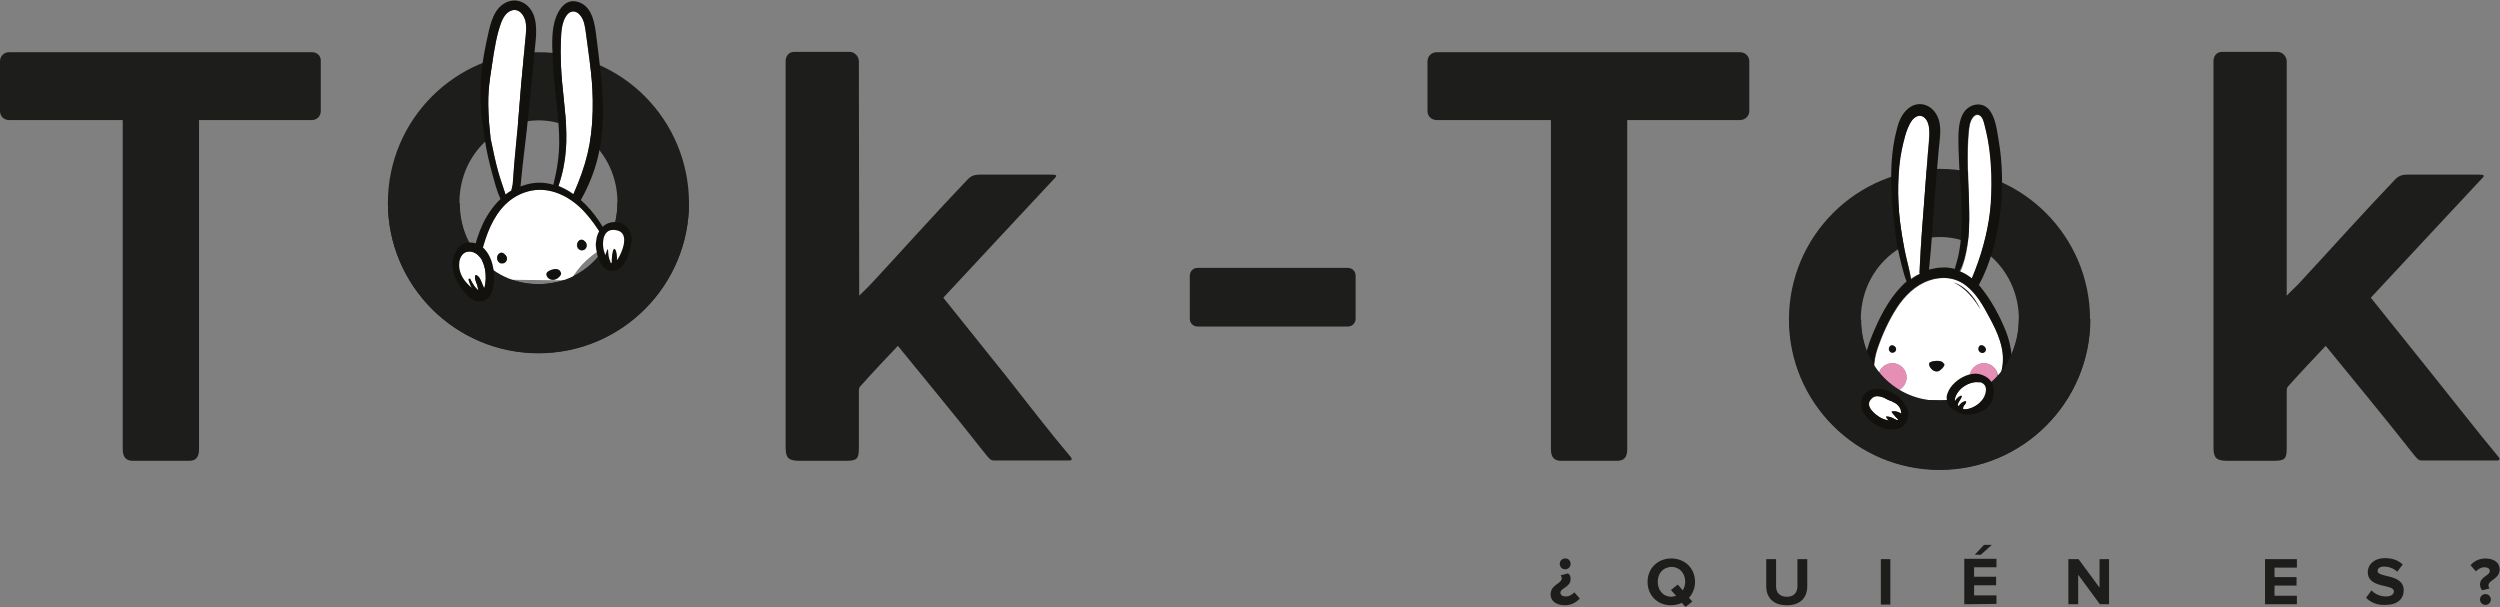
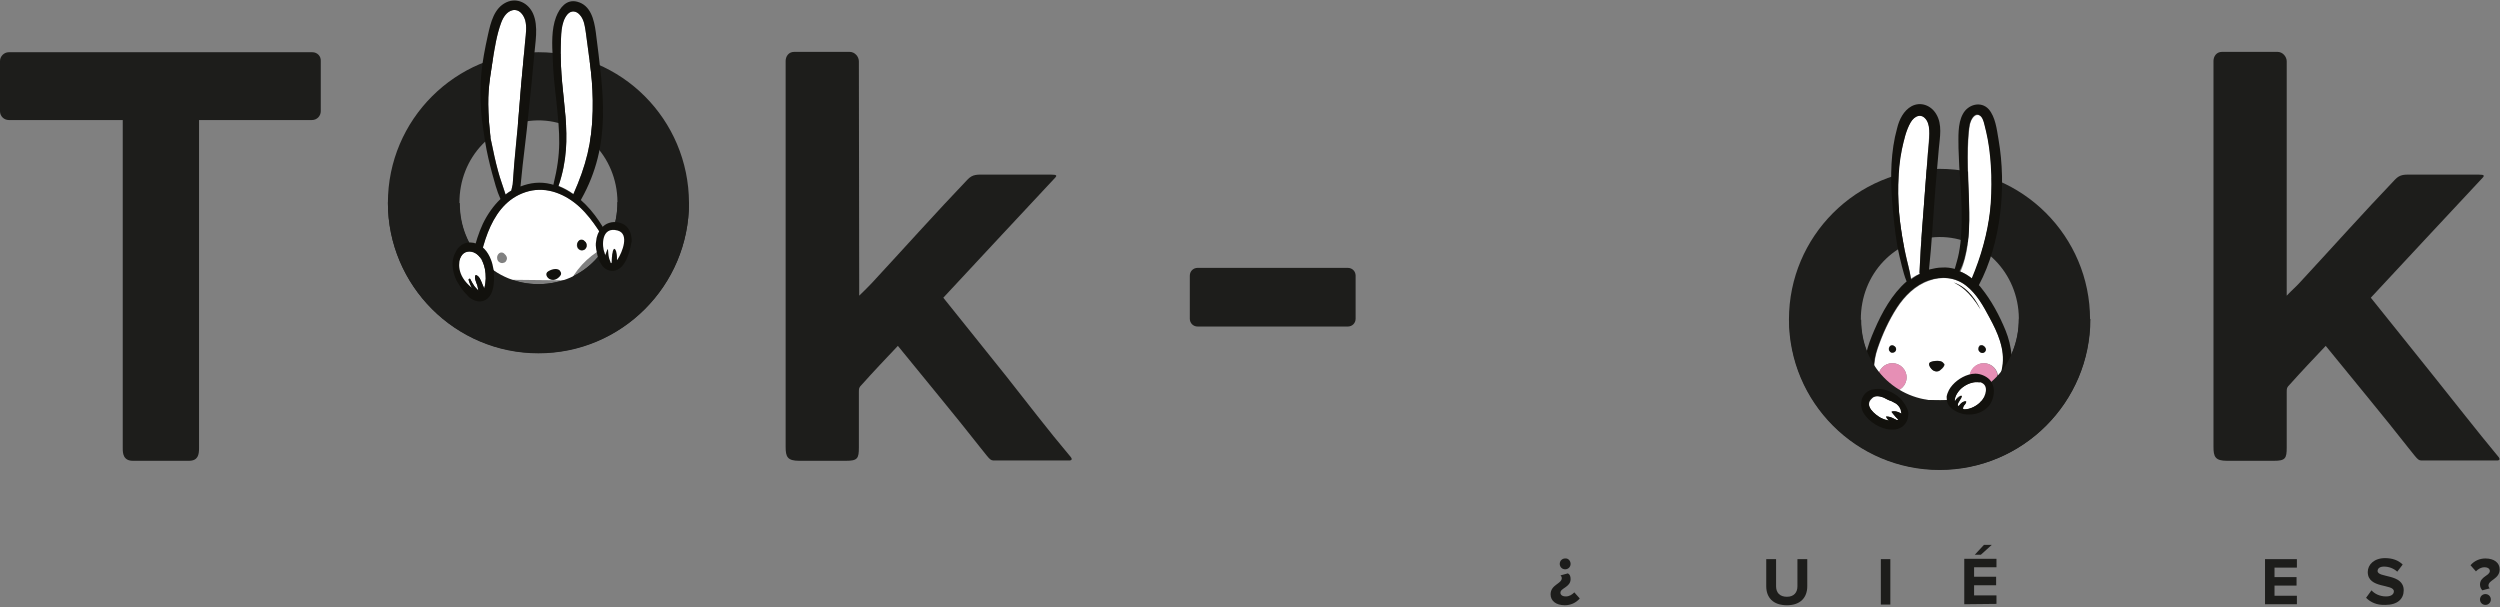
<svg xmlns="http://www.w3.org/2000/svg" version="1.1" id="Capa_1" x="0px" y="0px" viewBox="0 0 737.3 179.1" style="enable-background:new 0 0 737.3 179.1;" xml:space="preserve">
  <rect x="0" y="0" width="737.3" height="179.1" fill="#808080" stroke="none" />
  <style type="text/css">
	.st0{fill:#1D1D1B;}
	.st1{fill:#FFFFFF;}
	.st2{fill:#12110D;}
	.st3{fill:#E68FB5;}
</style>
  <path class="st0" d="M253.3,18.1c0-1.4-1.2-2.8-2.7-2.8h-16.4c-1.6,0-2.5,1.3-2.5,2.7v113.8c0,2.9,0.5,4.1,4,4.1h13.8  c3.4,0,3.8-0.7,3.8-3.9v-16.3c0-1.2,0-1.4,0.9-2.3c3.4-3.8,6.9-7.5,10.6-11.4c7.7,9.5,17.2,20.9,24.4,30.1c3.3,4.1,2.7,3.7,5,3.7  h21.3c0.1,0,1-0.1,0.3-1c-7-8.3-12.9-16.1-19-23.8c-6.2-7.7-12.3-15.4-18.6-23.2c10.9-11.7,21.2-22.8,32.9-35.3c0.7-0.7,0.6-1-1-1  h-19.5c-2.4,0-3.7-0.2-5.3,1.5c-9,9.4-19.3,20.9-28.2,30.5c-1,1.1-2,2-3.7,3.7L253.3,18.1L253.3,18.1z" />
  <path class="st0" d="M158.8,15.4c-24.5,0-44.4,19.9-44.4,44.4s19.9,44.4,44.4,44.4s44.4-19.9,44.4-44.4  C203.1,35.2,183.3,15.4,158.8,15.4 M158.9,83.8c-13.2,0.1-23.4-10.3-23.4-23.9c-0.1-13.5,10.1-24.2,23.1-24.4  c12.9-0.1,23.4,10.6,23.5,24C182.1,73.2,172.1,83.7,158.9,83.8" />
  <path class="st0" d="M92.1,15.4h-1H4.5H2.6C1.2,15.4,0,16.6,0,18v14.8c0,1.5,1.2,2.6,2.6,2.6h33.6c0,2.3,0,4.7,0,6.4v90.5  c0,1.3,0.1,3.6,3,3.6h16.5c2.7,0,3-1.8,3-3.7c0-29.8,0-61.9,0-91.8v-5h33.3c1.5,0,2.6-1.2,2.6-2.6V18C94.7,16.6,93.6,15.4,92.1,15.4  " />
  <path class="st0" d="M674.4,18.1c0-1.4-1.2-2.8-2.7-2.8h-16.4c-1.6,0-2.5,1.3-2.5,2.7v113.8c0,2.9,0.5,4.1,4,4.1h13.8  c3.4,0,3.8-0.7,3.8-3.9v-16.3c0-1.2,0-1.4,0.9-2.3c3.4-3.8,6.9-7.5,10.6-11.4c7.7,9.5,17.2,20.9,24.4,30.1c3.3,4.1,2.7,3.7,5,3.7  h21.3c0.1,0,1-0.1,0.3-1c-6.9-8.3-12.9-16.1-19.1-23.8c-6.2-7.7-12.3-15.4-18.6-23.2c10.9-11.7,21.2-22.8,32.9-35.3  c0.7-0.7,0.6-1-1-1h-19.5c-2.4,0-3.7-0.2-5.3,1.5c-9,9.4-19.3,20.9-28.2,30.5c-1,1.1-2.1,2-3.7,3.7L674.4,18.1L674.4,18.1z" />
  <path class="st0" d="M572,49.8c-24.5,0-44.4,19.9-44.4,44.4s19.9,44.4,44.4,44.4s44.4-19.9,44.4-44.4S596.5,49.8,572,49.8   M572.2,118.2c-13.2,0.1-23.4-10.3-23.4-23.9c-0.1-13.5,10.1-24.2,23.1-24.4c12.9-0.1,23.4,10.6,23.5,24  C595.4,107.6,585.3,118.1,572.2,118.2" />
-   <path class="st0" d="M513.2,15.4h-1h-86.6h-1.9c-1.5,0-2.7,1.2-2.7,2.6v14.8c0,1.5,1.2,2.6,2.7,2.6h33.7c0,2.3,0,4.7,0,6.4v90.5  c0,1.3,0.1,3.6,3,3.6h16.5c2.7,0,3-1.8,3-3.7c0-29.8,0-61.9,0-91.8v-5h33.3c1.5,0,2.7-1.2,2.7-2.6V18  C515.9,16.6,514.7,15.4,513.2,15.4" />
  <path class="st0" d="M397.5,96.3c1.3,0,2.3-1,2.3-2.3V81.3c0-1.3-1-2.3-2.3-2.3h-0.9h-41.8h-1.6c-1.3,0-2.3,1-2.3,2.3V94  c0,1.3,1,2.3,2.3,2.3h29.1" />
  <path class="st0" d="M463.2,170.8c0,2.4-3,2.6-3,4c0,0.6,0.5,1.1,1.6,1.1c1,0,1.8-0.5,2.5-1.2l1.6,1.8c-1.1,1.3-2.7,2-4.4,2  c-2.6,0-4.2-1.3-4.2-3.2c0-2.9,3.3-3.1,3.3-4.8c0-0.3-0.2-0.7-0.4-0.8l2.2-0.6C463,169.4,463.2,170,463.2,170.8 M463.2,166.3  c0,0.9-0.7,1.6-1.6,1.6s-1.6-0.7-1.6-1.6s0.7-1.6,1.6-1.6C462.5,164.6,463.2,165.4,463.2,166.3" />
-   <path class="st0" d="M485.9,171.6c0-4,3-6.9,7-6.9c4,0,7,2.9,7,6.9c0,1.9-0.7,3.5-1.8,4.7l1,1.1l-2,1.6l-1.1-1.2  c-0.9,0.4-2,0.7-3.2,0.7C488.8,178.5,485.9,175.6,485.9,171.6 M494.3,175.7l-1.5-1.7l2-1.6l1.5,1.7c0.4-0.7,0.7-1.6,0.7-2.5  c0-2.5-1.6-4.4-4-4.4c-2.5,0-4.1,1.9-4.1,4.4c0,2.5,1.6,4.4,4.1,4.4C493.4,175.9,493.8,175.9,494.3,175.7" />
  <path class="st0" d="M520.9,172.9v-8h2.9v8c0,1.9,1.1,3.1,3.2,3.1c2.1,0,3.1-1.3,3.1-3.1v-8h2.9v8c0,3.3-2,5.6-6,5.6  C522.9,178.5,520.9,176.2,520.9,172.9" />
  <rect x="554.7" y="164.9" class="st0" width="2.8" height="13.4" />
  <path class="st0" d="M579.3,178.2v-13.4h9.5v2.5h-6.6v2.8h6.5v2.5h-6.5v3h6.6v2.5L579.3,178.2L579.3,178.2z M584.2,163.6h-1.8  l2.7-2.9h2.3L584.2,163.6z" />
-   <polygon class="st0" points="619.3,178.2 612.9,169.5 612.9,178.2 610,178.2 610,164.9 613,164.9 619.2,173.3 619.2,164.9   622,164.9 622,178.2 " />
  <polygon class="st0" points="668,178.2 668,164.9 677.4,164.9 677.4,167.4 670.8,167.4 670.8,170.2 677.3,170.2 677.3,172.7   670.8,172.7 670.8,175.7 677.4,175.7 677.4,178.2 " />
  <path class="st0" d="M697.8,176.3l1.6-2.2c0.9,1,2.4,1.8,4.3,1.8c1.6,0,2.3-0.7,2.3-1.5c0-2.3-7.7-0.7-7.7-5.7  c0-2.2,1.9-4.1,5.1-4.1c2.1,0,3.9,0.6,5.2,1.9l-1.6,2.1c-1.1-1-2.5-1.5-3.9-1.5c-1.2,0-1.9,0.5-1.9,1.3c0,2.1,7.7,0.7,7.7,5.7  c0,2.5-1.8,4.3-5.4,4.3C700.9,178.5,699.1,177.6,697.8,176.3" />
  <path class="st0" d="M731.4,172.4c0-2.4,2.9-2.6,2.9-4c0-0.6-0.5-1.1-1.6-1.1c-1,0-1.8,0.5-2.5,1.2l-1.6-1.8c1.1-1.3,2.7-2,4.4-2  c2.6,0,4.2,1.3,4.2,3.2c0,2.9-3.3,3.1-3.3,4.8c0,0.3,0.2,0.7,0.4,0.8l-2.2,0.6C731.7,173.7,731.4,173.1,731.4,172.4 M731.4,176.8  c0-0.9,0.7-1.6,1.6-1.6s1.6,0.7,1.6,1.6s-0.7,1.6-1.6,1.6S731.4,177.7,731.4,176.8" />
-   <path class="st1" d="M586.4,114.4c-0.3-0.4-1.5-0.9-1.8-1.2c0,0-0.3,0.7-0.4,0.7c-1.6-0.3-3.4,0.3-4.8,1.3c-1.2,0.8-2.6,2.6-2.6,4.2  l0.1,0c0,0,0,0,0,0.1c0,0,0,0.1,0,0.1c0.1-0.1,0.1-0.2,0.2-0.3c0.3-0.5,0.8-1.2,1.5-1.4c0.2,0,0.4,0.1,0.3,0.3  c-0.2,0.6-0.7,1-0.9,1.6c-0.1,0.3-0.2,0.6-0.3,0.9c0,0,0,0,0.1,0l-0.1,0c0.1,0.1,0.2,0.2,0.3,0.3c0.2-0.2,0.3-0.4,0.5-0.6  c0.4-0.5,0.8-0.8,1.5-0.9c0.1,0,0.2,0.1,0.2,0.2c-0.1,0.2-0.1,0.4-0.3,0.7c-0.2,0.2-0.3,0.5-0.5,0.7c-0.1,0.2-0.2,0.4-0.2,0.6  c0.2,0.1,0.3,0.1,0.5,0.2c1.8,0,3.8-1.1,4.9-2.3c0,0,0,0,0-0.1c0.1-0.1,0.2-0.1,0.3-0.2c0.7-1,2.5-2.4,2-3.5  C586.8,115.4,586.4,114.6,586.4,114.4" />
+   <path class="st1" d="M586.4,114.4c-0.3-0.4-1.5-0.9-1.8-1.2c0,0-0.3,0.7-0.4,0.7c-1.6-0.3-3.4,0.3-4.8,1.3c-1.2,0.8-2.6,2.6-2.6,4.2  l0.1,0c0,0,0,0,0,0.1c0,0,0,0.1,0,0.1c0.1-0.1,0.1-0.2,0.2-0.3c0.3-0.5,0.8-1.2,1.5-1.4c0.2,0,0.4,0.1,0.3,0.3  c-0.2,0.6-0.7,1-0.9,1.6c-0.1,0.3-0.2,0.6-0.3,0.9c0,0,0,0,0.1,0c0.1,0.1,0.2,0.2,0.3,0.3c0.2-0.2,0.3-0.4,0.5-0.6  c0.4-0.5,0.8-0.8,1.5-0.9c0.1,0,0.2,0.1,0.2,0.2c-0.1,0.2-0.1,0.4-0.3,0.7c-0.2,0.2-0.3,0.5-0.5,0.7c-0.1,0.2-0.2,0.4-0.2,0.6  c0.2,0.1,0.3,0.1,0.5,0.2c1.8,0,3.8-1.1,4.9-2.3c0,0,0,0,0-0.1c0.1-0.1,0.2-0.1,0.3-0.2c0.7-1,2.5-2.4,2-3.5  C586.8,115.4,586.4,114.6,586.4,114.4" />
  <path class="st1" d="M558.3,116.8c0.6,0,1.2,0.2,1.7,0.5c1.8,0.4,3.7,0.5,5.5,0.6c3,0.2,5.9,0.3,8.9,0.2c0.1-0.7,0.3-1.4,0.7-2  c1.1-2.1,3.4-3.8,5.8-4.5c0-0.1,0-0.2,0-0.3c0-2.3,1.9-4.2,4.2-4.2c2.3,0,4.2,1.9,4.2,4.2c0,0.4-0.1,0.7-0.1,1.1  c0.7-1.3,1.2-2.7,1.4-4.1c0.8-5.2-1.4-10.2-3.8-14.6c-1.8-3.4-3.8-7-6.9-9.4c-3.2-2.5-7.2-2.9-11-1.5c-4,1.4-7.1,4.5-9.4,8  c-2.4,3.7-4.3,7.9-5.7,12c-1.3,3.8-1.8,8.7,1.1,11.9C555.8,115.6,557,116.3,558.3,116.8 M585.6,103.1c0,0.2-0.1,0.4-0.3,0.6  c-0.2,0.2-0.5,0.3-0.7,0.3c-0.3,0-0.7-0.1-0.9-0.4c-0.2-0.2-0.3-0.4-0.3-0.7c0-0.3,0.1-0.6,0.3-0.9c0.3-0.4,0.9-0.3,1.3,0  C585.4,102.3,585.7,102.7,585.6,103.1 M569.4,106.8c0.8-0.4,3.3-0.7,3.8,0.3c0.3,0.2,0.4,0.4,0.2,0.8c-0.2,0.5-0.9,1.1-1.3,1.4  c-0.6,0.4-1.3,0.4-1.8,0C569.5,108.9,568.3,107.3,569.4,106.8 M557.4,102.1c0.3-0.4,0.9-0.3,1.3,0c0.4,0.2,0.6,0.6,0.5,1  c0,0.2-0.1,0.4-0.3,0.6c-0.2,0.2-0.4,0.3-0.7,0.3c-0.3,0-0.7-0.1-0.9-0.4c-0.2-0.2-0.3-0.4-0.3-0.7  C557,102.6,557.2,102.3,557.4,102.1 M558.1,107.1c2.3,0,4.2,1.9,4.2,4.2s-1.9,4.2-4.2,4.2c-2.3,0-4.2-1.9-4.2-4.2  S555.8,107.1,558.1,107.1" />
  <path class="st1" d="M587,62.3c0.7-6.4,0.6-14.9-0.7-21.2c-0.3-1.5-0.6-3-1-4.4c-0.3-0.9-0.6-2.3-1.6-2.7c-1.5-0.5-2.5,1.6-2.7,2.7  c-0.3,1.5-0.4,3-0.5,4.6c-0.4,6.5,0.2,14.9,0.3,21.4c0,3.2-0.1,6.4-0.5,9.6c-0.4,2.6-1,5.4-2.1,7.8c1.3,0.5,2.5,1.3,3.5,2.1  C584.2,75.8,586.2,69.1,587,62.3" />
  <path class="st1" d="M566.2,80.7c-0.1-0.1-0.1-0.3-0.1-0.5c0.3-7.7,1.2-17.4,1.7-25.1c0.3-3.5,0.5-6.9,0.8-10.4  c0.1-1.8,0.3-3.6,0.4-5.4c0-1.3,0-2.8-0.8-3.9c-1.4-2.3-3.6-1.2-4.7,0.6c-1.4,2.4-2,5.4-2.6,8c-1.4,6.3-1.4,14.5-0.6,20.9  c0.4,3.2,0.9,6.4,1.6,9.6c0.5,2.5,1.3,5,1.7,7.6C564.4,81.6,565.3,81.1,566.2,80.7" />
  <path class="st1" d="M555.1,124.4c0.7,0.4,1.5,0.7,2.4,0.8c-0.3-0.3-0.6-0.7-0.8-1.1c0,0,0-0.1,0.1-0.1c0.8,0,1.5,0.3,2.3,0.7  c0.2,0.1,0.5,0.3,0.8,0.4c0.1-0.1,0.3-0.1,0.4-0.2c-0.7-0.6-1.4-1.4-1.9-2.1c-0.1-0.1,0-0.3,0.1-0.3c0.8-0.1,1.3,0,2,0.3  c0.2,0.1,0.5,0.2,0.7,0.4v0c0.1-1.2-0.6-2.3-1.6-3c-0.4-0.3-1-0.5-1.5-0.8c-0.8-0.1-1.6-0.7-2.2-1c-1.2-0.5-2.8-0.8-3.7,0.3  C550,120.9,553.3,123.5,555.1,124.4" />
  <path class="st2" d="M584.4,122.6c1.8-0.9,3.5-2.8,3.9-4.7c0.6-0.7,2.6-4.1,3.4-5.6c0-0.1,0.1-0.1,0.1-0.2  c2.4-4.5,1.5-10.1-0.3-14.6c-1.8-4.4-4.2-8.9-7.2-12.6c-0.2-0.3-0.4-0.5-0.7-0.8c6.6-12.4,8.2-29.2,5.8-43c-0.5-2.9-0.9-6.6-2.9-8.9  c-2.3-2.5-6.1-1.4-7.6,1.4c-1.6,2.9-1.3,6.9-1.3,10.1c0.1,3.6,0.3,7.2,0.6,10.9c0.3,4.1,0.5,10,0.2,14.1c-0.1,2-0.3,4-0.7,6  c-0.3,1.6-0.8,3.1-1.2,4.6c-1.2-0.3-2.4-0.5-3.7-0.4c-1.4,0-2.6,0.3-3.9,0.6c0.8-7.4,1.3-16.7,1.9-24.1c0.3-3.9,0.7-7.7,1-11.6  c0.3-3.3,1.1-7.1-0.8-10.2c-1.5-2.5-4.5-3.7-7.2-2.3c-2.4,1.3-3.7,4-4.3,6.5c-1.9,6.8-2,14.2-1.5,21.2c0.3,4,0.9,9.9,1.6,13.8  c0.4,1.9,0.8,3.8,1.3,5.7c0.4,1.5,0.8,3.1,1.4,4.5c-4.3,3.7-7.3,9.2-9.5,14.3c-2,4.6-3.8,9.7-2.3,14.7c0.4,1.5,1.1,2.7,2,3.7  c-0.2,0-0.4,0.1-0.6,0.2c-0.2,0.1-0.4,0.2-0.6,0.3c-0.7,0.5-1.1,0.8-1.7,2c-0.5,1.4-0.4,3.1,0.4,4.4c1.5,2.6,5.1,4.8,8.1,4.9  c2.9,0.2,4.9-1.5,5.1-4.3c0.2-1.3-0.8-2.9-1.4-3.7c2.7,0.5,8.8,0.9,12.4,0.3C578.1,124.6,582.8,123.5,584.4,122.6 M584.6,119.5  c-1.1,1.3-3.1,2.3-4.9,2.3c-0.2,0-0.3-0.1-0.5-0.2c0.1-0.2,0.1-0.4,0.2-0.6c0.1-0.3,0.3-0.5,0.5-0.7c0.2-0.2,0.2-0.4,0.3-0.7  c0-0.1-0.1-0.2-0.2-0.2c-0.7,0.1-1,0.4-1.5,0.9c-0.2,0.2-0.3,0.4-0.5,0.6c-0.1-0.1-0.2-0.2-0.3-0.3l0.1,0c0,0,0,0-0.1,0  c0-0.3,0.1-0.6,0.3-0.9c0.3-0.6,0.7-1,0.9-1.6c0.1-0.2-0.2-0.4-0.3-0.3c-0.7,0.2-1.1,0.9-1.5,1.4c-0.1,0.1-0.1,0.2-0.2,0.3  c0,0,0-0.1,0-0.1c0,0,0,0,0-0.1l-0.1,0c0-1.6,1.4-3.4,2.6-4.2c1.4-1,3.2-1.6,4.8-1.3C587.2,114.6,585.4,118.5,584.6,119.5   M580.2,72.2c0.5-3.2,0.6-6.4,0.5-9.6c-0.1-6.5-0.7-14.9-0.3-21.4c0.1-1.5,0.2-3.1,0.5-4.6c0.3-1.1,1.2-3.3,2.7-2.7  c1,0.4,1.4,1.8,1.6,2.7c0.4,1.5,0.7,2.9,1,4.4c1.2,6.4,1.4,14.8,0.7,21.2c-0.8,6.9-2.7,13.5-5.4,19.9c-1.1-0.9-2.3-1.6-3.6-2.1  C579.2,77.6,579.8,74.8,580.2,72.2 M561.9,74.6c-0.7-3.2-1.2-6.4-1.6-9.6c-0.7-6.4-0.7-14.6,0.6-20.9c0.6-2.7,1.2-5.6,2.6-8  c1.1-1.9,3.2-2.9,4.7-0.6c0.7,1.2,0.8,2.6,0.8,4c0,1.8-0.2,3.6-0.4,5.4c-0.3,3.5-0.5,6.9-0.8,10.4c-0.6,7.7-1.4,17.3-1.7,25  c0,0.2,0,0.3,0.1,0.5c-0.9,0.4-1.8,1-2.6,1.6C563.2,79.7,562.4,77.1,561.9,74.6 M553.7,102.7c1.4-4.1,3.3-8.3,5.7-12  c2.3-3.5,5.4-6.6,9.4-8c3.8-1.3,7.8-1,11,1.5c3.1,2.4,5.1,6,6.9,9.4c2.4,4.4,4.7,9.4,3.8,14.6c-0.2,1.5-0.7,2.9-1.4,4.1  c-0.4,0.7-0.9,1.3-1.4,1.9c-0.1-0.1-0.1-0.2-0.2-0.3c-0.1-0.1-0.1-0.2-0.2-0.3c-0.7-1.5-2.8-2.4-4.4-2.4c-0.7,0-1.3,0.1-2,0.3  c-2.4,0.7-4.7,2.5-5.8,4.5c-0.3,0.6-0.6,1.3-0.7,2c-2.9,0.1-5.9,0-8.9-0.2c-1.8-0.1-3.7-0.2-5.5-0.6c-0.5-0.3-1.1-0.5-1.7-0.5  c-1.3-0.5-2.5-1.2-3.5-2.3C551.9,111.3,552.4,106.5,553.7,102.7 M552,118.6c1-1,2.6-0.7,3.7-0.3c0.6,0.3,1.5,0.8,2.2,1  c0.5,0.3,1,0.5,1.5,0.8c1,0.7,1.6,1.8,1.6,3v0c-0.2-0.1-0.5-0.3-0.7-0.4c-0.7-0.3-1.2-0.4-2-0.3c-0.1,0-0.2,0.2-0.1,0.3  c0.6,0.7,1.2,1.5,1.9,2.1c-0.1,0.1-0.2,0.2-0.4,0.2c-0.3-0.2-0.6-0.3-0.8-0.4c-0.7-0.4-1.4-0.7-2.3-0.7c-0.1,0-0.1,0-0.1,0.1  c0.2,0.5,0.5,0.8,0.8,1.1c-0.9-0.2-1.8-0.5-2.4-0.8C553.3,123.5,550,120.9,552,118.6" />
  <path class="st2" d="M570.2,109.3c0.6,0.3,1.3,0.3,1.8,0c0.4-0.3,1.1-0.9,1.3-1.4c0.2-0.4,0.1-0.6-0.2-0.8c-0.5-1-3-0.7-3.8-0.3  C568.3,107.3,569.5,108.9,570.2,109.3" />
  <path class="st3" d="M558.1,115.5c2.3,0,4.2-1.9,4.2-4.2s-1.9-4.2-4.2-4.2c-2.3,0-4.2,1.9-4.2,4.2S555.8,115.5,558.1,115.5" />
  <path class="st3" d="M585,107.1c-2.3,0-4.2,1.9-4.2,4.2c0,0.1,0,0.2,0,0.3c0.7-0.2,1.4-0.3,2-0.3c1.7,0,3.8,0.9,4.4,2.4  c0.1,0.1,0.2,0.2,0.2,0.3c0.1,0.1,0.1,0.2,0.2,0.3c0.6-0.6,1-1.2,1.4-1.9c0.1-0.3,0.1-0.7,0.1-1.1C589.2,109,587.3,107.1,585,107.1" />
  <path class="st2" d="M558.2,104c0.3,0,0.5-0.1,0.7-0.3c0.2-0.2,0.2-0.4,0.3-0.6c0-0.4-0.2-0.8-0.5-1c-0.3-0.3-0.9-0.4-1.3,0  c-0.2,0.2-0.3,0.5-0.3,0.9c0,0.3,0.1,0.5,0.3,0.7C557.5,103.9,557.9,104.1,558.2,104" />
  <path class="st2" d="M585.1,102.1c-0.3-0.3-0.9-0.4-1.3,0c-0.2,0.2-0.3,0.5-0.3,0.9c0,0.3,0.1,0.5,0.3,0.7c0.2,0.3,0.6,0.4,0.9,0.4  c0.3,0,0.5-0.1,0.7-0.3c0.2-0.2,0.2-0.4,0.3-0.6C585.7,102.7,585.4,102.3,585.1,102.1" />
  <path class="st2" d="M584.1,91.3c-0.9-2-3.4-6.5-7.9-8C578,84.3,580.7,85.7,584.1,91.3" />
  <path class="st0" d="M527.7,94.1c0,24.5,19.9,44.4,44.4,44.4s44.4-19.9,44.4-44.4l-21.1-0.1c0.1,13.6-10,24.1-23.1,24.2  c-13.2,0.1-23.4-10.3-23.4-23.9L527.7,94.1z" />
  <path class="st1" d="M586,113.3c-0.3-0.4-1.5-0.9-1.8-1.2c0,0-0.3,0.7-0.4,0.7c-1.6-0.3-3.4,0.3-4.8,1.3c-1.2,0.8-2.6,2.6-2.6,4.2  c0,0,0,0,0,0c0,0,0,0,0,0.1c0,0,0,0.1,0,0.1c0.1-0.1,0.1-0.2,0.2-0.3c0.3-0.5,0.8-1.2,1.5-1.4c0.2,0,0.4,0.1,0.3,0.3  c-0.2,0.6-0.7,1-0.9,1.6c-0.1,0.3-0.2,0.6-0.3,0.9c0,0,0,0,0.1,0l-0.1,0c0.1,0.1,0.2,0.2,0.3,0.3c0.2-0.2,0.3-0.4,0.5-0.6  c0.4-0.5,0.8-0.8,1.5-0.9c0.1,0,0.2,0.1,0.2,0.2c-0.1,0.2-0.1,0.4-0.3,0.7c-0.2,0.2-0.3,0.5-0.5,0.7c-0.1,0.2-0.2,0.4-0.2,0.6  c0.2,0.1,0.3,0.1,0.5,0.2c1.8,0,3.8-1.1,4.9-2.3c0,0,0,0,0-0.1c0.1-0.1,0.2-0.1,0.3-0.2c0.7-1,2.5-2.4,2-3.5  C586.5,114.3,586.1,113.5,586,113.3" />
  <path class="st1" d="M554.8,123.3c0.7,0.4,1.5,0.7,2.4,0.8c-0.3-0.3-0.6-0.7-0.8-1.1c0,0,0-0.1,0.1-0.1c0.8,0,1.6,0.3,2.3,0.7  c0.2,0.1,0.5,0.3,0.8,0.4c0.1-0.1,0.3-0.1,0.4-0.2c-0.7-0.6-1.4-1.4-1.9-2.1c-0.1-0.1,0-0.3,0.1-0.3c0.8-0.1,1.3,0,2,0.3  c0.2,0.1,0.5,0.2,0.7,0.4v0c0.1-1.2-0.6-2.3-1.5-3c-0.5-0.3-1-0.5-1.5-0.8c-0.8-0.1-1.6-0.7-2.2-1c-1.2-0.5-2.8-0.8-3.7,0.3  C549.7,119.7,553,122.3,554.8,123.3" />
  <path class="st2" d="M587.2,112.5c-0.9-1.4-3-2.3-4.6-2.3c-0.7,0-1.3,0.1-2,0.3c-2.4,0.7-4.7,2.5-5.8,4.5c-0.3,0.6-0.6,1.3-0.7,2  c0,1.4,0.3,2.5,1.4,3.4c3.5,2.8,7.3,1.8,8.7,1.1c1.8-0.9,3-2.1,3.6-4.3C588.1,115.8,588.3,114.2,587.2,112.5 M557.9,115.7  c-3.1-1.5-5.2-0.9-5.8-0.8c-0.2,0-0.4,0.1-0.6,0.2c-0.2,0.1-0.4,0.2-0.6,0.3c-0.7,0.5-1.1,0.8-1.7,2c-0.5,1.4-0.4,3.1,0.4,4.4  c1.5,2.6,5.1,4.8,8.1,4.9c2.8,0.2,4.9-1.5,5.1-4.3c0.2-1.3-0.8-2.9-1.4-3.7C560.3,117,558.9,116.3,557.9,115.7 M584.3,118.4  c-1.1,1.2-3.1,2.3-4.9,2.3c-0.2,0-0.3-0.1-0.5-0.2c0.1-0.2,0.1-0.4,0.2-0.6c0.1-0.3,0.3-0.5,0.5-0.7c0.2-0.2,0.2-0.4,0.3-0.7  c0-0.1-0.1-0.2-0.2-0.2c-0.7,0.1-1,0.4-1.5,0.9c-0.2,0.2-0.3,0.4-0.5,0.6c-0.1-0.1-0.2-0.2-0.3-0.3h0.1c0,0,0,0-0.1,0  c0-0.3,0.1-0.6,0.3-0.9c0.3-0.6,0.7-1,0.9-1.6c0.1-0.2-0.2-0.4-0.3-0.3c-0.7,0.2-1.1,0.9-1.5,1.4c-0.1,0.1-0.1,0.2-0.2,0.3  c0,0,0-0.1,0-0.1c0,0,0,0,0-0.1c0,0,0,0-0.1,0c0-1.6,1.4-3.4,2.6-4.2c1.4-1,3.2-1.6,4.8-1.3C586.9,113.5,585.5,117,584.3,118.4   M551.7,117.5c1-1,2.6-0.7,3.7-0.3c0.6,0.3,1.5,0.8,2.2,1c0.5,0.3,1,0.5,1.5,0.8c1,0.7,1.6,1.8,1.6,3v0c-0.2-0.1-0.5-0.3-0.7-0.4  c-0.7-0.3-1.2-0.4-2-0.3c-0.1,0-0.2,0.2-0.1,0.3c0.6,0.7,1.2,1.5,1.9,2.1c-0.1,0.1-0.2,0.2-0.4,0.2c-0.3-0.2-0.5-0.3-0.8-0.4  c-0.7-0.4-1.4-0.7-2.3-0.7c0,0-0.1,0-0.1,0.1c0.2,0.5,0.5,0.8,0.8,1.1c-0.9-0.2-1.8-0.5-2.4-0.8C553,122.3,549.7,119.7,551.7,117.5" />
  <path class="st1" d="M168.3,82.7c2.5-4.5,6.5-8.2,11.1-10.2c-0.3-0.4-0.6-0.9-0.9-1.4c-0.7-1.1-1.4-2.3-2.1-3.4  c-1.6-2.4-3.4-4.6-5.4-6.6c-4.1-3.8-9.6-6.2-15.1-4.7c-11,2.8-13.9,16-15.4,26 M170.7,71.1c0.5-0.5,1.3-0.4,1.7,0.1  c0.5,0.3,0.7,0.9,0.6,1.5c-0.1,0.3-0.2,0.6-0.4,0.8c-0.3,0.3-0.6,0.3-1,0.4c-0.5,0-0.9-0.3-1.2-0.6c-0.2-0.3-0.3-0.6-0.3-1  C170.2,71.8,170.4,71.4,170.7,71.1 M149.5,76.4c-0.1,0.3-0.2,0.6-0.4,0.8c-0.3,0.3-0.6,0.3-1,0.4c-0.5,0-0.9-0.3-1.2-0.6  c-0.2-0.3-0.3-0.6-0.3-1c0-0.5,0.2-0.9,0.5-1.2c0.5-0.5,1.3-0.4,1.7,0.1C149.3,75.3,149.6,75.9,149.5,76.4" />
  <path class="st1" d="M164.7,54.8c1.6,0.6,3,1.4,4.4,2.4c3.8-8.4,5.5-15.2,5.7-24.5c0.2-8.8-0.9-14.3-2-23c-0.2-1.8-0.5-4-1.8-5.4  c-1.1-1.1-2.5-1.4-3.6-0.2c-2.1,2.3-1.9,6.5-2,9.5C164.9,29,169.8,40,164.7,54.8" />
  <path class="st1" d="M150.8,56.2c0.1-0.6,0.3-1.2,0.4-1.8c0.7-9.5,1.3-13.8,2-23.3c0.3-4.2,0.7-8.4,1.1-12.6  c0.2-2.2,0.4-4.4,0.6-6.6c0.2-1.9,0.5-4,0-5.9c-0.5-1.7-1.8-3.4-3.7-3c-1.7,0.4-2.8,2.1-3.4,3.7c-1.3,3.5-1.9,7.4-2.5,11.1  c-1.2,7.7-1.6,10.3-1.1,18c0.1,1.7,0.3,3.4,0.5,5.1c0.1,0.3,0.1,0.6,0.2,0.9c0.6,2.9,1.2,5.8,2,8.7c0.6,2.3,1.5,4.5,2.2,6.8  C149.6,56.9,150.2,56.5,150.8,56.2" />
  <path class="st2" d="M180.5,72.1c-2.2-4.8-5.2-9.6-9.2-13.1c0-0.1,0.1-0.1,0.1-0.2c9.2-16.4,6.5-31.6,4.3-49.4  c-0.5-3.6-1.5-7.9-5.5-8.9c-3.1-0.8-5.1,1.7-6.2,4.5c-1.4,3.7-1.2,8.1-1,12c0.1,4.4,0.6,8.6,1.1,13c1,9.9,1.5,14.7-0.9,24.5  c-0.2-0.1-0.5-0.1-0.7-0.2c-3.2-0.8-6.2-0.4-9,0.7c0.9-9.6,1.6-13.3,2.5-23c0.5-4.9,1.1-10.3,1.5-15.2c0.3-4,1.4-9-0.3-12.8  c-1.4-3.1-4.7-4.8-7.9-3.3c-3.6,1.7-4.6,6-5.4,9.6c-1.9,8.6-2.6,13.9-2,22.6c0.1,2.3,1,7.7,1.2,9.1c0.5,3,1.2,6,2,9  c0.7,2.5,1.4,5.3,2.5,7.7c-2.1,2-3.9,4.6-5.2,7.3c-2.5,5.4-3.5,11.3-4.4,17.2c3.8,1.5,35,9,43.7-8L180.5,72.1z M165.4,13.7  c0.1-2.9-0.1-7.1,2-9.5c1.1-1.2,2.6-1,3.6,0.2c1.3,1.4,1.5,3.5,1.8,5.4c1.1,8.7,2.2,14.1,2,23c-0.2,9.2-2,16.1-5.7,24.5  c-1.4-1-2.9-1.8-4.4-2.4C169.8,40,164.9,29,165.4,13.7 M146.9,50.5c-0.8-2.9-1.4-5.8-2-8.7c-0.1-0.3-0.1-0.6-0.2-0.9  c-0.2-1.7-0.3-3.4-0.5-5.1c-0.5-7.8-0.1-10.3,1.1-18c0.6-3.7,1.2-7.6,2.5-11.1c0.6-1.6,1.6-3.3,3.4-3.7c1.9-0.4,3.2,1.3,3.7,3  c0.5,1.9,0.2,3.9,0,5.9c-0.2,2.2-0.4,4.4-0.6,6.6c-0.4,4.2-0.8,8.4-1.1,12.6c-0.7,9.5-1.4,13.8-2,23.3c-0.1,0.6-0.3,1.2-0.4,1.8  c-0.6,0.4-1.2,0.8-1.7,1.2C148.4,55.1,147.5,52.8,146.9,50.5 M140.5,82.4c1.6-10,4.4-23.1,15.4-26c5.5-1.4,11,0.9,15.1,4.7  c2.1,1.9,3.8,4.2,5.4,6.6c0.7,1.1,1.4,2.2,2.1,3.4c0.3,0.5,0.6,1.2,0.9,1.7c-0.9,4.4-2.6,8.3-11.1,11  C162.1,85.6,147.6,84.8,140.5,82.4" />
-   <path class="st2" d="M148.8,75c-0.4-0.5-1.2-0.6-1.7-0.1c-0.3,0.3-0.5,0.7-0.5,1.2c0,0.4,0.1,0.7,0.3,1c0.3,0.4,0.7,0.7,1.2,0.6  c0.4,0,0.7-0.1,1-0.4c0.2-0.2,0.4-0.5,0.4-0.8C149.6,75.9,149.3,75.3,148.8,75" />
  <path class="st2" d="M171.6,73.8c0.4,0,0.7-0.1,1-0.4c0.2-0.2,0.4-0.5,0.4-0.8c0.1-0.5-0.1-1.2-0.6-1.5c-0.4-0.5-1.2-0.6-1.7-0.1  c-0.3,0.3-0.5,0.7-0.5,1.2c0,0.4,0.1,0.7,0.3,1C170.7,73.5,171.1,73.8,171.6,73.8" />
  <path class="st2" d="M162.3,82.4c-0.9-0.3-1.8-1.7-0.6-2.4c1.5-0.9,2.9-0.8,3.4-0.2c0.5,0.6,0.5,1.2,0,1.7  C164.6,82.1,163.5,82.9,162.3,82.4" />
  <path class="st0" d="M114.4,59.7c0,24.5,19.9,44.4,44.4,44.4s44.4-19.9,44.4-44.4l-21.1-0.1c0.1,13.6-10,24.1-23.1,24.2  c-13.2,0.1-23.4-10.3-23.4-23.9L114.4,59.7z" />
  <path class="st1" d="M177.8,75.8C177.8,75.8,177.8,75.9,177.8,75.8c0.1,0.2,0.1,0.3,0.2,0.4c0,0,0,0,0,0c0,0,0,0,0,0  c0,0.1,0.1,0.3,0.1,0.4c0,0.1,0,0.1,0.1,0.2c0.1-0.9,0.3-1.8,0.6-2.3c0,0,0.1,0,0.1,0c0.1,0.9,0.1,1.9,0.4,2.8  c0.1,0.5,0.4,1.1,0.5,1.6c0.1,0,0.2,0.1,0.4,0.1c0-0.5,0.2-1.1,0.2-1.6c0-1,0-2.1,0.5-3c0.1-0.2,0.4-0.2,0.5,0  c0.6,0.9,0.6,2.1,0.5,3.2c0,0.1,0,0.3,0,0.4c0.1-0.2,0.2-0.3,0.4-0.5c1.5-2.2,4.3-8.4,0.6-10c-3.1-1.3-4.4,0.1-5.5,1.2  c-0.4,0.4,0.4,1.5,0.2,2C176.9,72.3,177.3,74.2,177.8,75.8C177.8,75.8,177.8,75.8,177.8,75.8" />
  <path class="st1" d="M135.3,81.7c0.4,0.9,2.7,3.6,3.9,3.3c-0.4-0.8-0.7-1.6-1-2.4c-0.1-0.3,0.3-0.5,0.5-0.2c0.4,0.8,0.8,1.5,1.3,2.2  c0.3,0.4,0.8,0.8,1.1,1.2c-0.1-0.5-0.2-1-0.3-1.5c-0.3-0.9-0.9-2.1-0.6-3c0-0.1,0.1-0.1,0.2-0.1c1,0.3,1.4,1.6,1.8,2.5  c0.2,0.4,0.5,1,0.6,1.5c0-0.1,0.1-0.3,0.1-0.4c0.9-3,0.3-8.4-2.7-10.1c-1.6-0.9-3.5-0.6-4.3,1.1c-0.7,1.3-1.6,2.9-1.4,4.3  C134.6,80.1,135.3,81.6,135.3,81.7" />
  <path class="st2" d="M176.3,75.7c0.3,1,0.8,2,1.4,2.8c1.1,1.3,2.9,1.8,4.5,1c2.9-1.5,3.8-6.7,4.1-8.4c0-2.5-1-4.9-3.9-5.5  c-1.8-0.4-3.9,0.2-5,1.7c-1,1.1-1.5,2.5-1.6,3.9C175.5,72.7,176,74.3,176.3,75.7 M144.8,76.6c-0.9-2.4-2.6-4.5-5.2-5  c-2.7-0.5-4.5,1-5.4,3.1c-0.1,0.1-0.1,0.3-0.2,0.4c-1,2.4-0.5,5.1,0.6,7.6c1.3,2,1.3,2.5,3.8,5c1.5,1.2,3.6,1.8,5.3,0.4  c1.6-1.3,1.9-3.6,2-5.5c0-0.4,0-0.8,0-1.2c-0.1-0.6,0-0.9,0-0.9c0-0.3,0-0.5-0.1-0.8C145.4,78.5,145.1,77.3,144.8,76.6 M182.2,68  c3.5,1,1.3,6.4,0,8.4c-0.1,0.1-0.2,0.3-0.3,0.4c0-0.1,0-0.3,0-0.4c0-1,0.1-2-0.5-2.9c-0.1-0.1-0.4-0.2-0.4,0  c-0.5,0.8-0.4,1.8-0.4,2.7c0,0.5-0.1,1-0.2,1.4c-0.1,0-0.2,0-0.3-0.1c-0.1-0.5-0.4-1-0.5-1.5c-0.2-0.8-0.2-1.6-0.3-2.5  c0,0,0,0-0.1,0c-0.3,0.5-0.5,1.2-0.6,2c0-0.1,0-0.1-0.1-0.2c0-0.1-0.1-0.2-0.1-0.4c0,0,0,0,0,0v0c0-0.1-0.1-0.2-0.1-0.3  c0,0,0,0,0-0.1c0,0,0,0,0,0C177.5,72.8,177.2,66.6,182.2,68 M135.9,75.7c0.9-1.7,2.8-2,4.3-1.1c3,1.8,3.5,7.1,2.7,10.1  c0,0.1-0.1,0.3-0.1,0.4c-0.2-0.5-0.5-1-0.6-1.5c-0.4-0.9-0.8-2.2-1.8-2.5c-0.1,0-0.1,0-0.2,0.1c-0.4,0.9,0.3,2.1,0.6,3  c0.1,0.5,0.2,1,0.3,1.5c-0.3-0.4-0.8-0.8-1.1-1.2c-0.5-0.7-0.9-1.4-1.3-2.2c-0.1-0.3-0.5-0.1-0.5,0.2c0.2,0.8,0.5,1.6,1,2.4  C134.4,81.1,135.3,77,135.9,75.7" />
</svg>